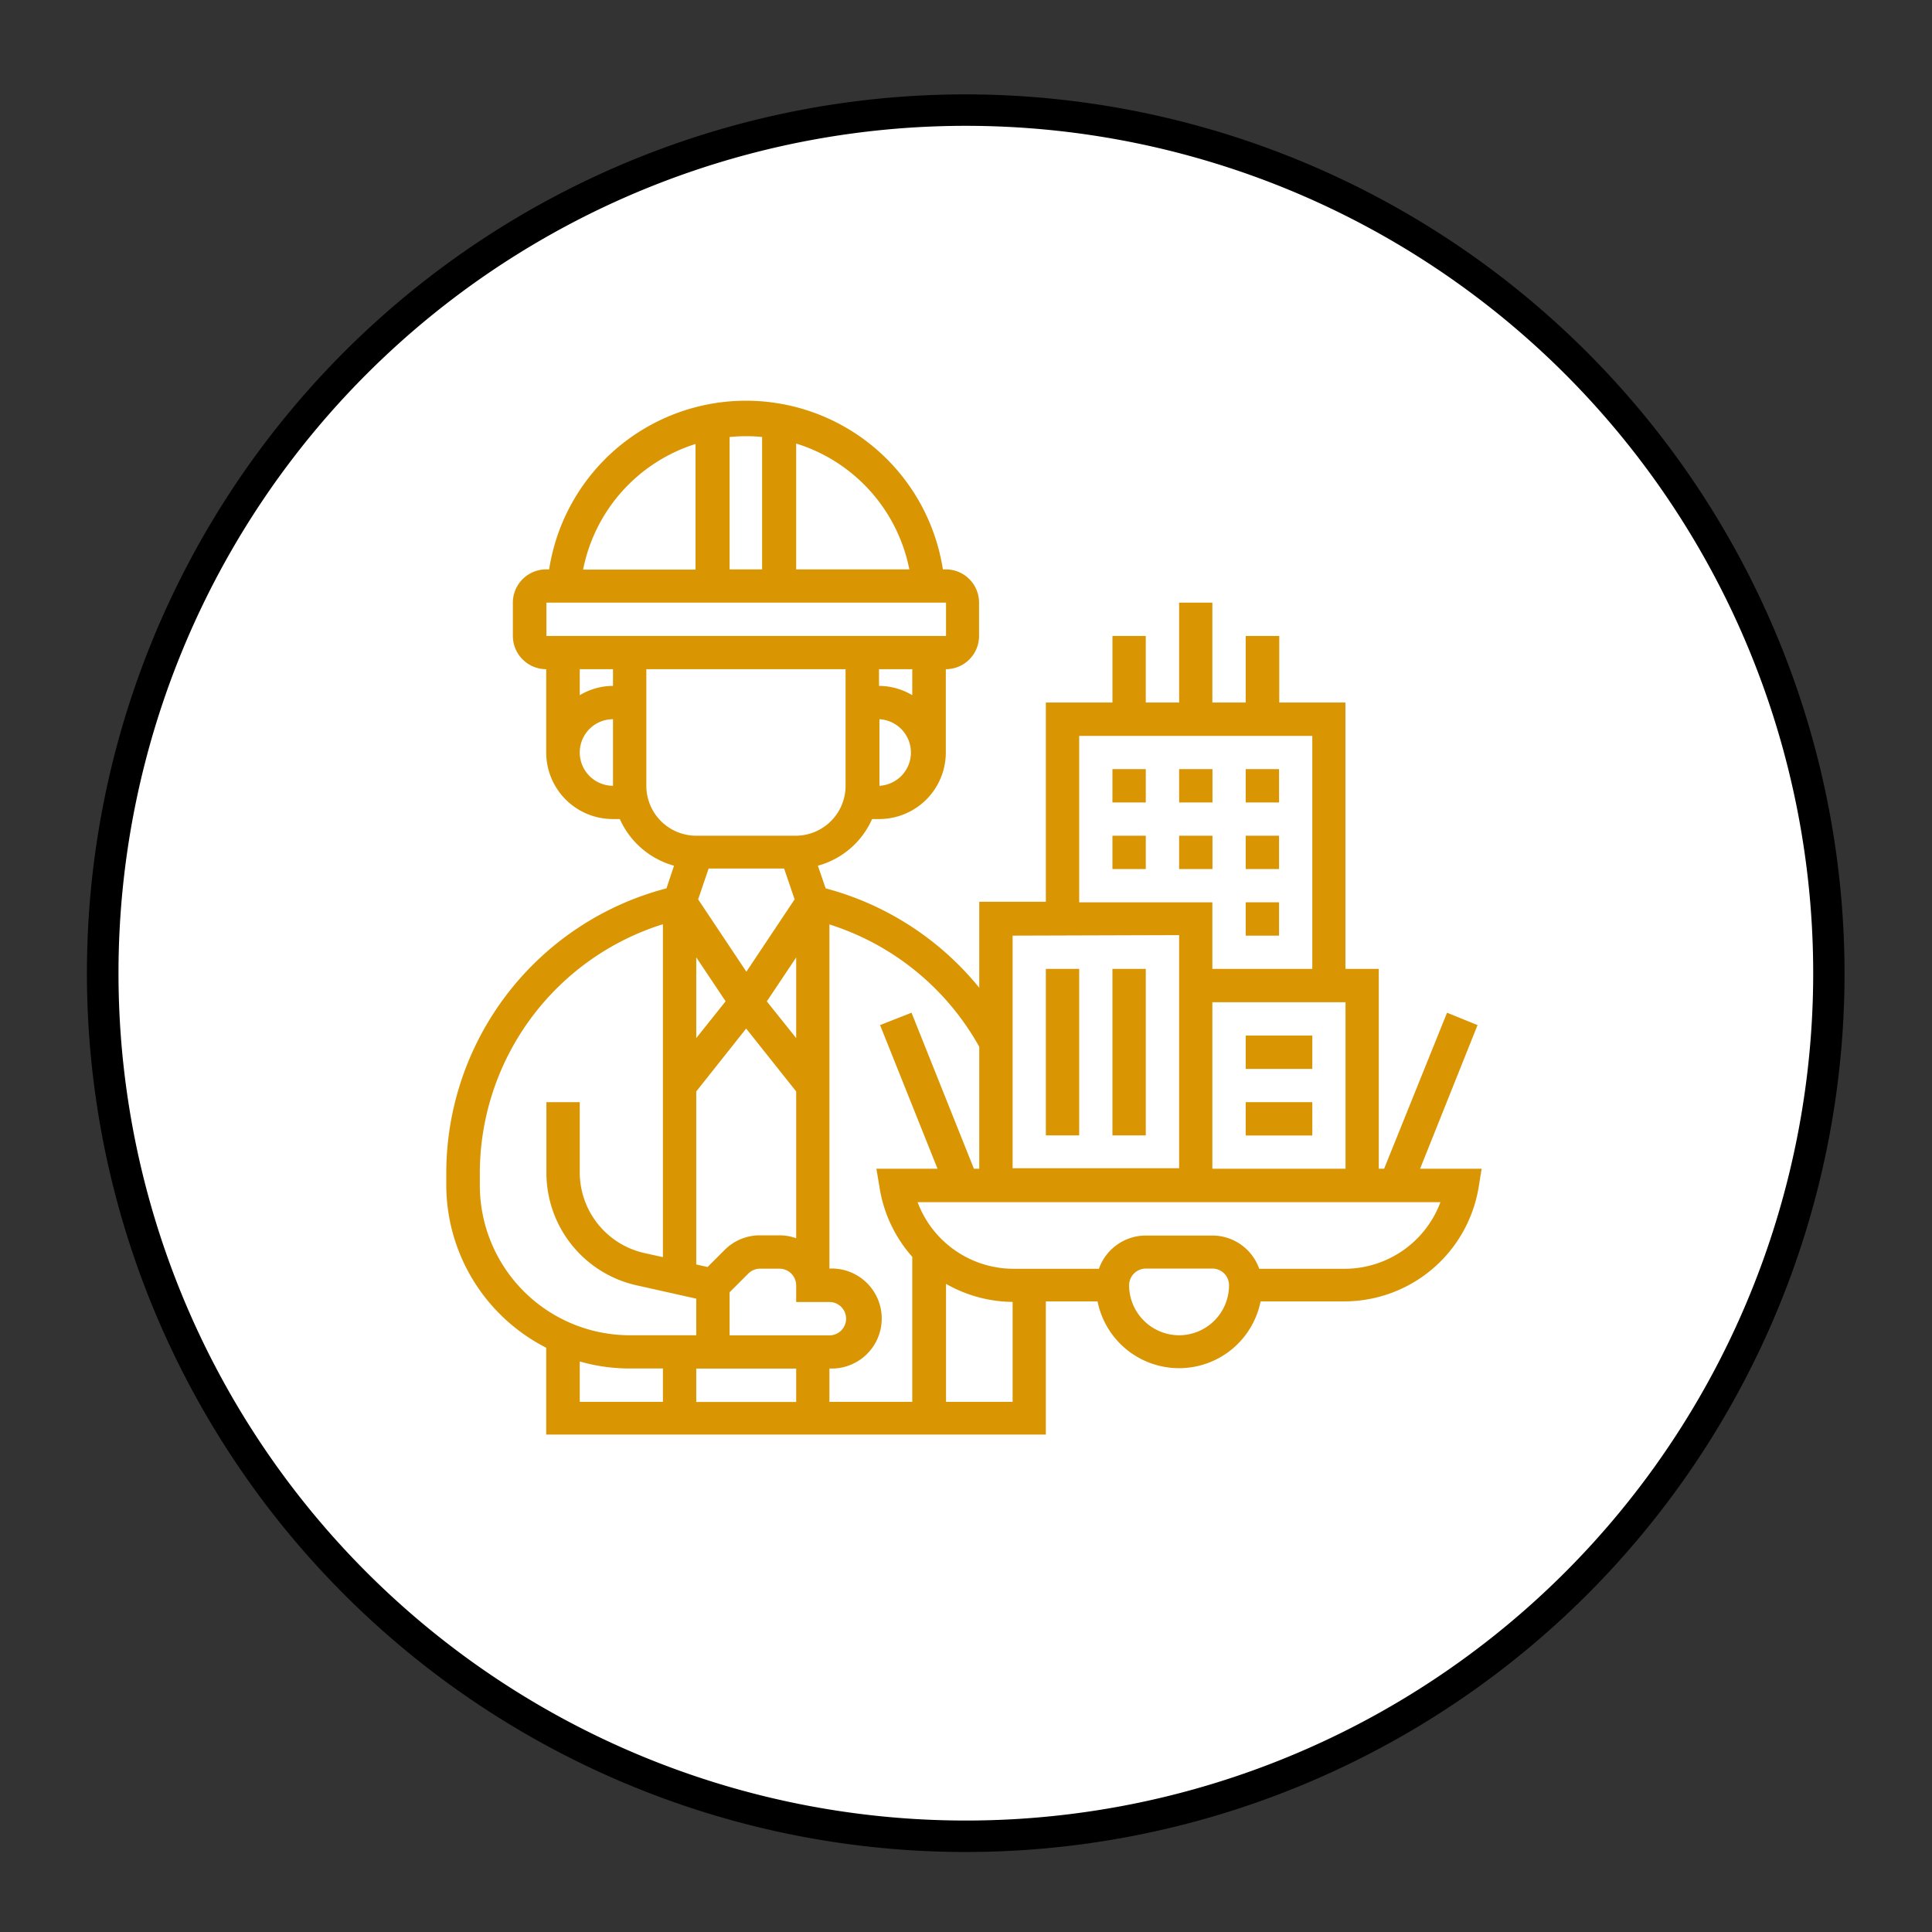
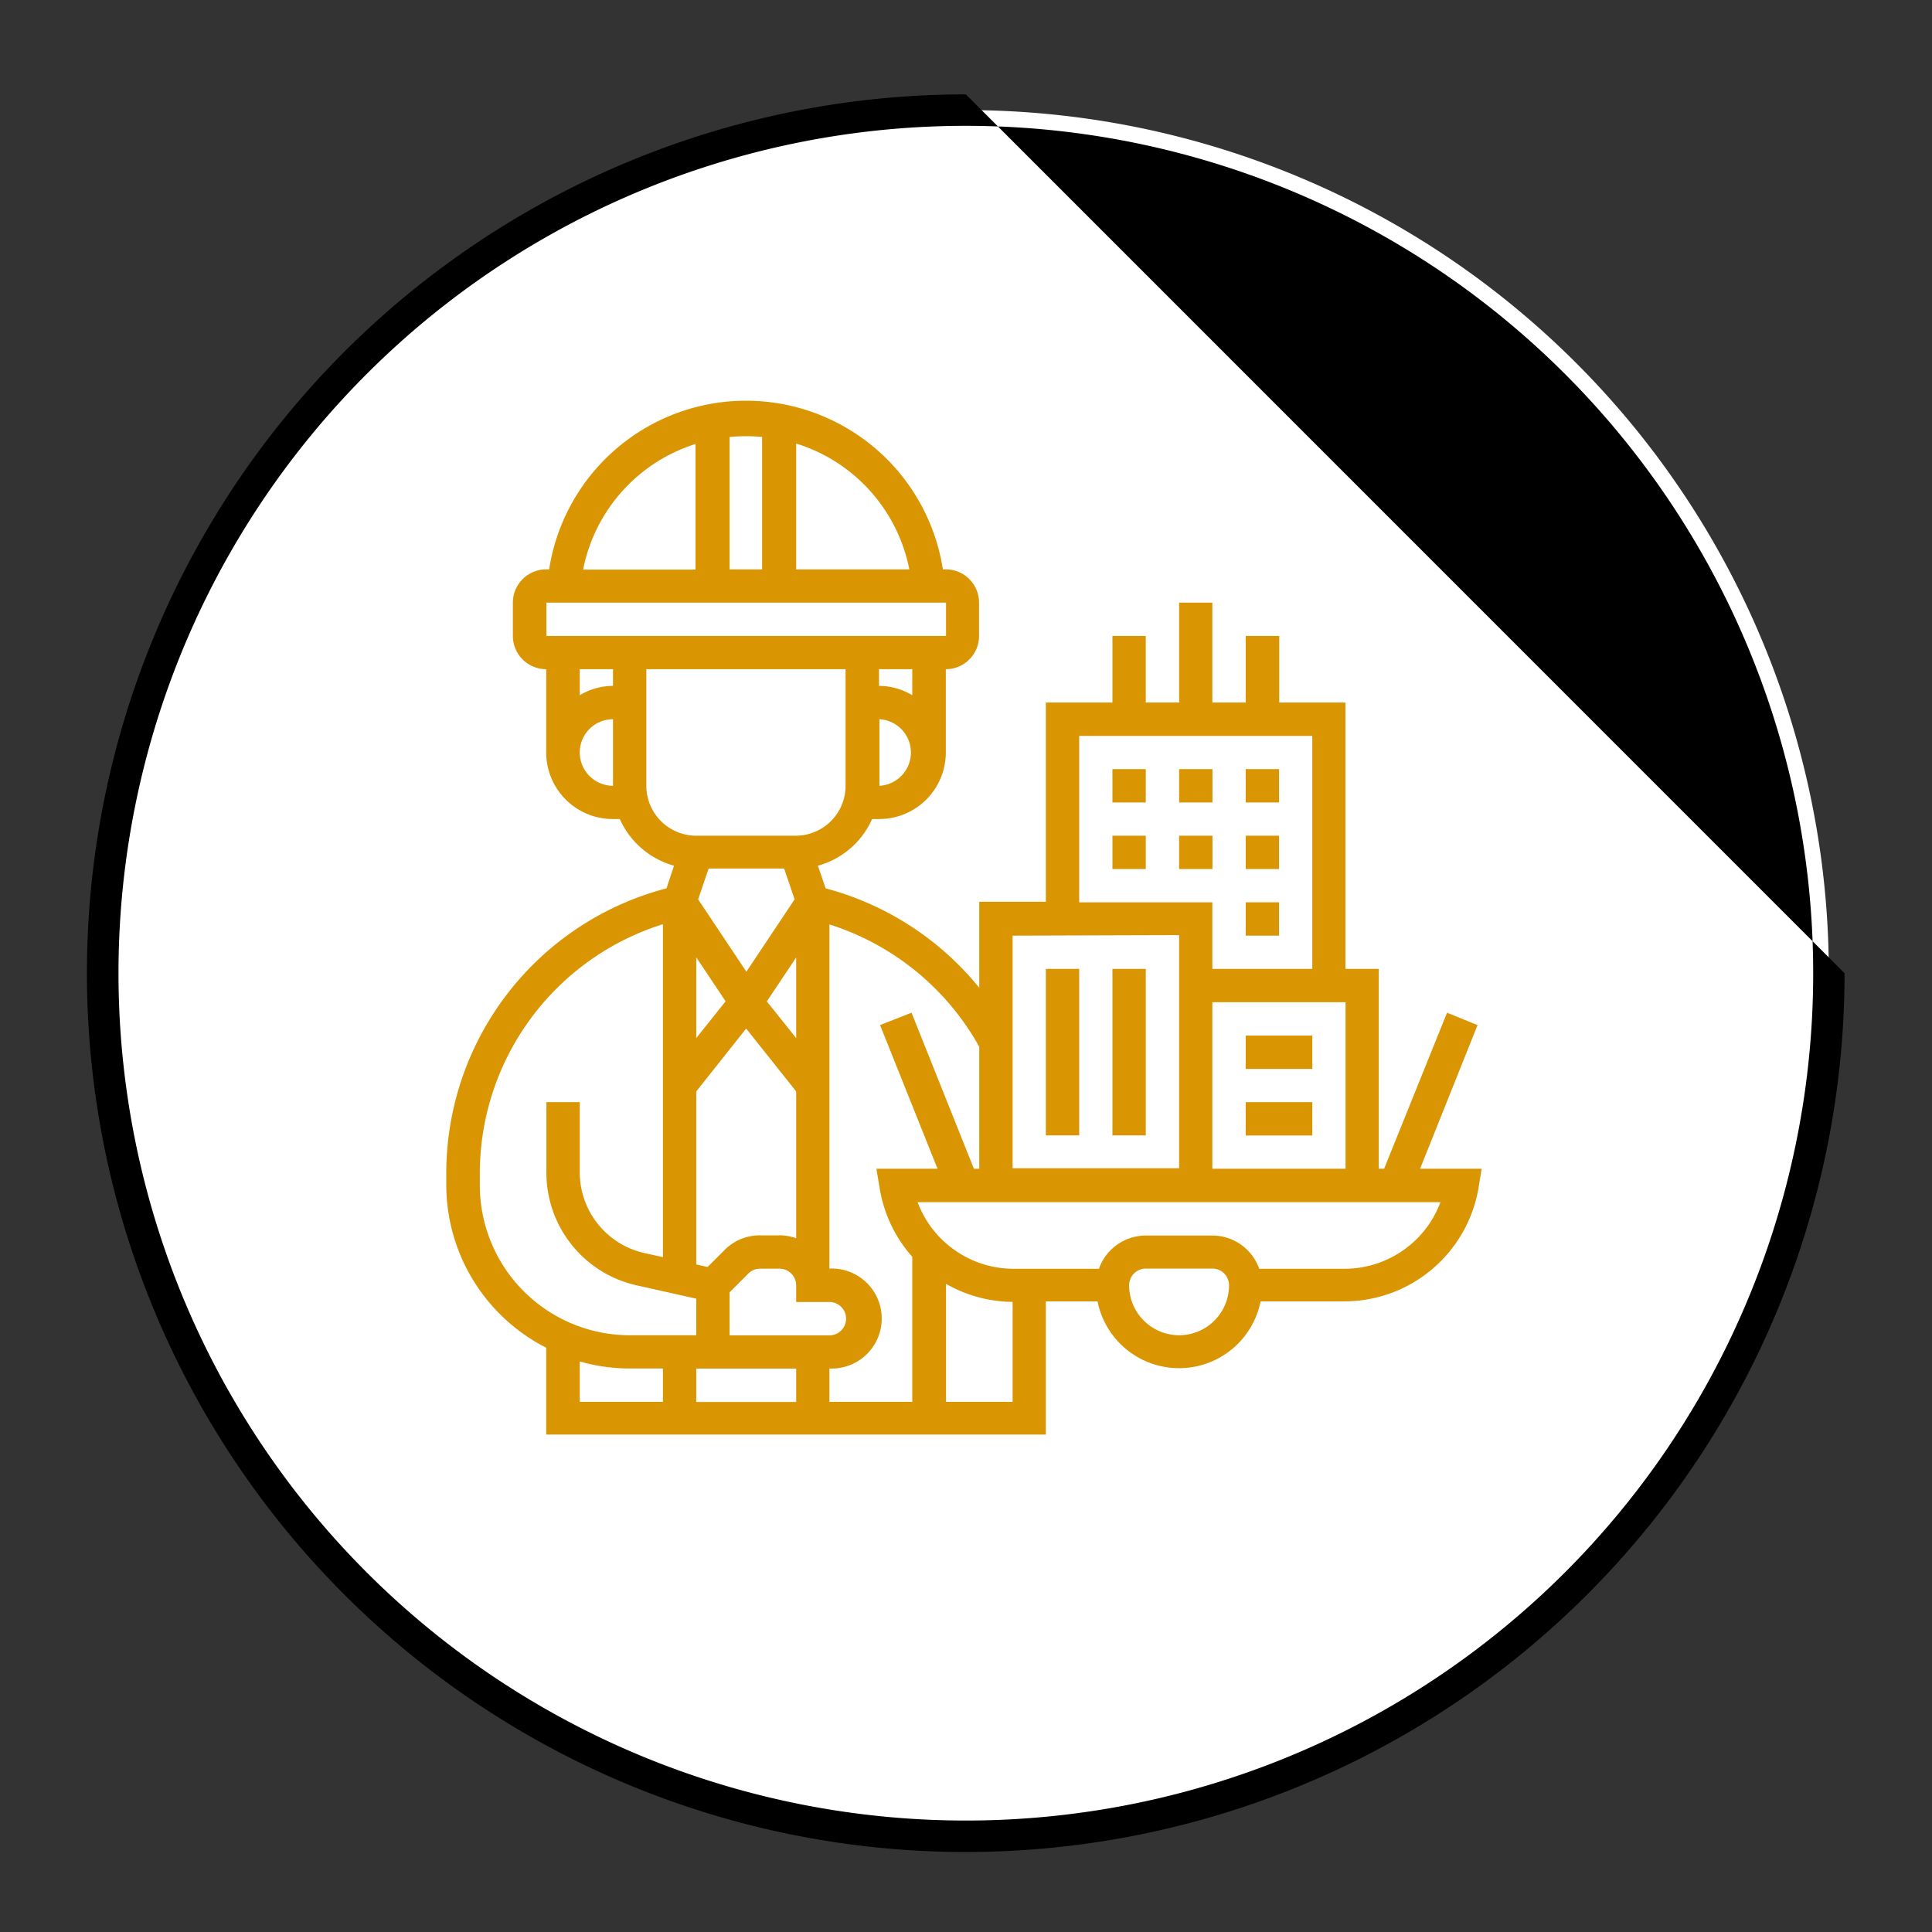
<svg xmlns="http://www.w3.org/2000/svg" viewBox="0 0 184.25 184.25">
  <rect x="0" y="0" width="184.25" height="184.25" fill="#333333" stroke="none" />
  <defs>
    <style>.cls-1{fill:none;}.cls-2{isolation:isolate;}.cls-3{clip-path:url(#clip-path);}.cls-4{fill:#fff;}.cls-5{clip-path:url(#clip-path-2);}.cls-6{opacity:0.27;}.cls-7{clip-path:url(#clip-path-3);}.cls-8{clip-path:url(#clip-path-4);}.cls-9{mix-blend-mode:multiply;}.cls-10{clip-path:url(#clip-path-5);}.cls-11{opacity:0.6;}.cls-12{clip-path:url(#clip-path-6);}.cls-13{clip-path:url(#clip-path-7);}.cls-14{clip-path:url(#clip-path-8);}.cls-15{clip-path:url(#clip-path-9);}.cls-16{clip-path:url(#clip-path-10);}.cls-17{clip-path:url(#clip-path-11);}.cls-18{clip-path:url(#clip-path-12);}.cls-19{fill:#d4d4d4;}.cls-20{clip-path:url(#clip-path-13);}.cls-21{clip-path:url(#clip-path-14);}.cls-22{clip-path:url(#clip-path-15);}.cls-23{clip-path:url(#clip-path-16);}.cls-24{clip-path:url(#clip-path-17);}.cls-25{clip-path:url(#clip-path-18);}.cls-26{fill:#da9502;}</style>
    <clipPath id="clip-path">
      <rect class="cls-1" x="-343.85" y="-321.65" width="883.35" height="683.66" />
    </clipPath>
    <clipPath id="clip-path-2">
-       <rect class="cls-1" x="-143.13" y="407.58" width="1500" height="400" />
-     </clipPath>
+       </clipPath>
    <clipPath id="clip-path-3">
      <rect class="cls-1" x="-596.16" y="159.14" width="1357.26" height="1029.29" />
    </clipPath>
    <clipPath id="clip-path-4">
      <rect class="cls-1" x="-157.19" y="399.6" width="918.29" height="425.79" />
    </clipPath>
    <clipPath id="clip-path-5">
      <rect class="cls-1" x="-596.16" y="159.14" width="1227.27" height="1029.29" />
    </clipPath>
    <clipPath id="clip-path-6">
-       <rect class="cls-1" x="-510.7" y="159.14" width="966.73" height="513.04" />
-     </clipPath>
+       </clipPath>
    <clipPath id="clip-path-7">
      <rect class="cls-1" x="-540.9" y="-321.65" width="883.35" height="683.66" />
    </clipPath>
    <clipPath id="clip-path-8">
      <rect class="cls-1" x="-340.18" y="407.57" width="1500" height="400" />
    </clipPath>
    <clipPath id="clip-path-9">
      <rect class="cls-1" x="-793.21" y="159.13" width="1357.26" height="1029.29" />
    </clipPath>
    <clipPath id="clip-path-10">
      <rect class="cls-1" x="-354.24" y="399.59" width="918.29" height="425.79" />
    </clipPath>
    <clipPath id="clip-path-11">
-       <rect class="cls-1" x="-793.21" y="159.13" width="1227.27" height="1029.29" />
-     </clipPath>
+       </clipPath>
    <clipPath id="clip-path-12">
      <rect class="cls-1" x="-707.75" y="159.13" width="966.73" height="513.04" />
    </clipPath>
    <clipPath id="clip-path-13">
      <rect class="cls-1" x="-733.69" y="-321.66" width="883.35" height="683.66" />
    </clipPath>
    <clipPath id="clip-path-14">
      <rect class="cls-1" x="-532.97" y="407.57" width="1500" height="400" />
    </clipPath>
    <clipPath id="clip-path-15">
-       <rect class="cls-1" x="-986" y="159.13" width="1357.26" height="1029.29" />
-     </clipPath>
+       </clipPath>
    <clipPath id="clip-path-16">
      <rect class="cls-1" x="-547.03" y="399.59" width="918.29" height="425.79" />
    </clipPath>
    <clipPath id="clip-path-17">
      <rect class="cls-1" x="-986" y="159.13" width="1227.27" height="1029.29" />
    </clipPath>
    <clipPath id="clip-path-18">
      <rect class="cls-1" x="-900.54" y="159.13" width="966.73" height="513.04" />
    </clipPath>
  </defs>
  <g class="cls-2">
    <g id="Capa_1" data-name="Capa 1">
      <rect class="cls-1" x="-739.59" y="-249.7" width="883.35" height="683.66" />
      <rect class="cls-1" x="-739.59" y="-249.7" width="883.35" height="683.66" />
      <g class="cls-3">
        <path class="cls-4" d="M92.11,175.12a82.31,82.31,0,1,1,82.3-82.31,82.4,82.4,0,0,1-82.3,82.31" />
-         <path d="M92.11,12A80.81,80.81,0,1,1,11.3,92.81,80.81,80.81,0,0,1,92.11,12m0-3a83.81,83.81,0,1,0,83.8,83.81A83.9,83.9,0,0,0,92.11,9" />
+         <path d="M92.11,12A80.81,80.81,0,1,1,11.3,92.81,80.81,80.81,0,0,1,92.11,12m0-3a83.81,83.81,0,1,0,83.8,83.81" />
      </g>
      <rect class="cls-1" x="-349.55" y="-341.25" width="883.35" height="683.66" />
      <rect class="cls-1" x="-349.55" y="-341.25" width="883.35" height="683.66" />
      <g class="cls-13">
        <g class="cls-14">
          <g class="cls-6">
            <g class="cls-15">
              <g class="cls-16">
                <g class="cls-9">
                  <g class="cls-17">
                    <g class="cls-11">
                      <g class="cls-18">
                        <rect class="cls-19" x="28.35" y="177.43" width="136.46" height="136.46" transform="translate(-73.79 44.04) rotate(-18.74)" />
                      </g>
                    </g>
                  </g>
                </g>
              </g>
            </g>
          </g>
        </g>
      </g>
      <rect class="cls-1" x="-543" y="-323.95" width="883.35" height="683.66" />
-       <rect class="cls-1" x="-543" y="-323.95" width="883.35" height="683.66" />
      <path class="cls-26" d="M135.43,111.46l5.48-13.7L138,96.58l-6,14.88h-.51V92.4h-3.18V67H122V60.65H118.8V67h-3.18V57.47h-3.17V67h-3.18V60.65h-3.18V67H99.74v19H93.39V94.2a28.21,28.21,0,0,0-14.65-9.48L78,82.56a7.94,7.94,0,0,0,5.17-4.45h.68a6.35,6.35,0,0,0,6.35-6.35V63.82a3.17,3.17,0,0,0,3.17-3.17V57.47a3.17,3.17,0,0,0-3.17-3.17h-.28a19,19,0,0,0-37.55,0h-.28a3.18,3.18,0,0,0-3.18,3.17v3.18a3.18,3.18,0,0,0,3.18,3.17v7.94a6.35,6.35,0,0,0,6.35,6.35h.67a8,8,0,0,0,5.17,4.45l-.72,2.16a28.09,28.09,0,0,0-21,27.28v1a17.45,17.45,0,0,0,9.53,15.53v8.28H99.74v-12.7h4.93a7.93,7.93,0,0,0,15.55,0h8A13,13,0,0,0,141,113.31l.3-1.85Zm-19.81,0V95.58h12.7v15.88Zm-12.7-41.28h22.23V92.4h-9.53V86.05h-12.7Zm9.53,19v22.23H96.57V89.23ZM93.39,99.83v11.63h-.51L86.93,96.58l-3,1.18,5.48,13.7H83.58l.31,1.85A13,13,0,0,0,87,119.86v13.83H79.1v-3.18a4.77,4.77,0,1,0,0-9.53V88.16A25,25,0,0,1,93.39,99.83Zm-18.61-17,1,2.94-4.6,6.9-4.6-6.9,1-2.94ZM75.93,99l-2.8-3.5,2.8-4.19ZM66.4,99V91.3l2.8,4.19Zm0,5.09,4.76-6,4.77,6v14a4.66,4.66,0,0,0-1.59-.28H72.48a4.73,4.73,0,0,0-3.37,1.39l-1.63,1.63-1.08-.24Zm3.18,19.15,1.78-1.78a1.58,1.58,0,0,1,1.12-.47h1.86a1.6,1.6,0,0,1,1.59,1.59v1.59H79.1a1.59,1.59,0,0,1,0,3.18H69.58Zm6.35,7.28v3.18H66.4v-3.18Zm7.94-55.57V68.59a3.18,3.18,0,0,1,0,6.35ZM87,66.3a6.24,6.24,0,0,0-3.17-.89V63.82H87Zm-.32-12H75.93v-12a15.75,15.75,0,0,1,10.79,12Zm-14-12.62V54.3H69.58V41.68a15.74,15.74,0,0,1,3.17,0Zm-6.35.64v12H55.61a15.75,15.75,0,0,1,10.79-12ZM52.11,57.47H90.22v3.18H52.11Zm6.35,6.35v1.59a6.22,6.22,0,0,0-3.17.89V63.82Zm-3.17,7.94a3.17,3.17,0,0,1,3.17-3.17v6.35a3.18,3.18,0,0,1-3.17-3.18Zm6.35,3.18V63.82h19V74.94a4.76,4.76,0,0,1-4.76,4.76H66.4a4.76,4.76,0,0,1-4.76-4.76ZM45.76,113.05v-1A24.91,24.91,0,0,1,63.22,88.14v31.75l-1.72-.38a7.89,7.89,0,0,1-6.21-7.76v-6.64H52.11v6.64a11,11,0,0,0,8.7,10.85l5.59,1.25v3.49H60.05a14.31,14.31,0,0,1-14.29-14.29Zm9.53,16.79a17.38,17.38,0,0,0,4.76.67h3.17v3.18H55.29Zm34.93,3.85V122.44a13.05,13.05,0,0,0,6.35,1.72v9.53Zm22.23-6.35a4.78,4.78,0,0,1-4.77-4.77,1.6,1.6,0,0,1,1.59-1.59h6.35a1.59,1.59,0,0,1,1.59,1.59,4.77,4.77,0,0,1-4.76,4.77ZM128.19,121h-8.1a4.75,4.75,0,0,0-4.47-3.17h-6.35A4.75,4.75,0,0,0,104.8,121H96.7a9.78,9.78,0,0,1-9.19-6.35h49.86a9.76,9.76,0,0,1-9.18,6.35Zm0,0" />
      <rect class="cls-26" x="118.8" y="73.35" width="3.18" height="3.18" />
      <rect class="cls-26" x="112.45" y="73.35" width="3.18" height="3.18" />
      <rect class="cls-26" x="106.09" y="73.35" width="3.18" height="3.18" />
      <rect class="cls-26" x="118.8" y="79.7" width="3.18" height="3.18" />
      <rect class="cls-26" x="106.09" y="79.7" width="3.18" height="3.18" />
      <rect class="cls-26" x="112.45" y="79.7" width="3.18" height="3.18" />
      <rect class="cls-26" x="118.8" y="86.05" width="3.18" height="3.18" />
      <rect class="cls-26" x="99.74" y="92.4" width="3.18" height="15.88" />
      <rect class="cls-26" x="106.09" y="92.4" width="3.18" height="15.88" />
      <rect class="cls-26" x="118.8" y="98.76" width="6.35" height="3.18" />
      <rect class="cls-26" x="118.8" y="105.11" width="6.35" height="3.18" />
    </g>
  </g>
</svg>